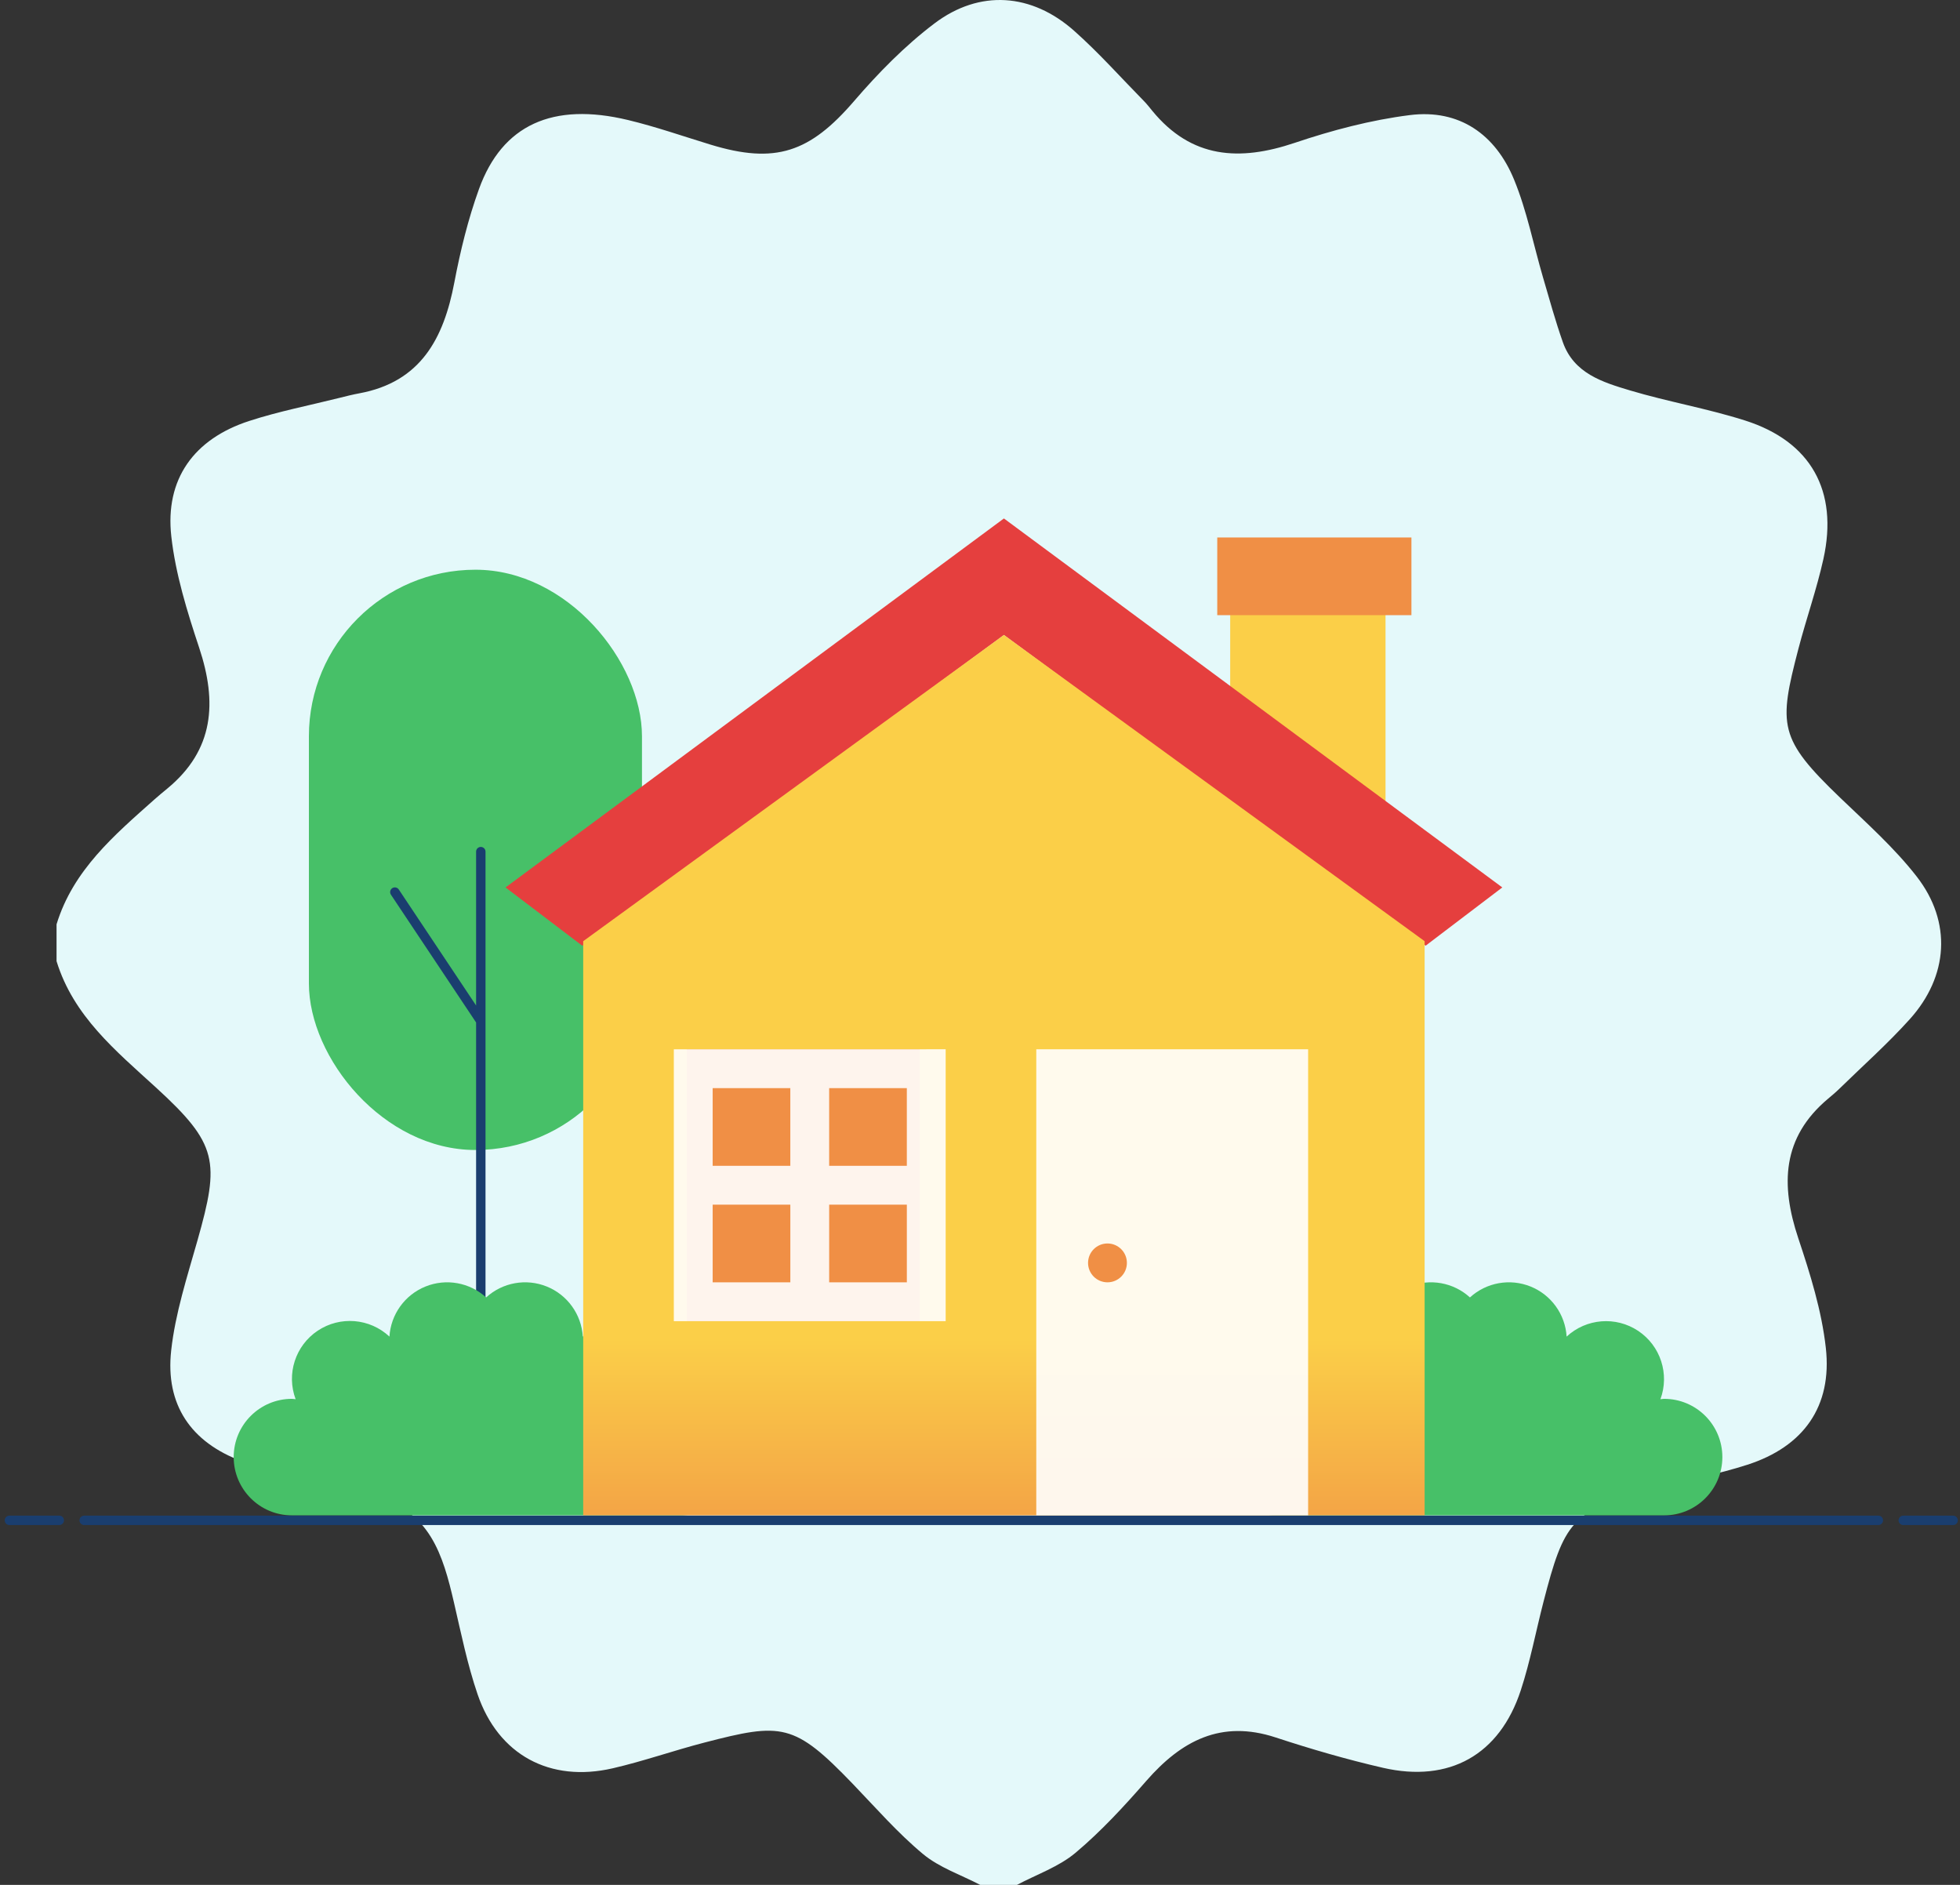
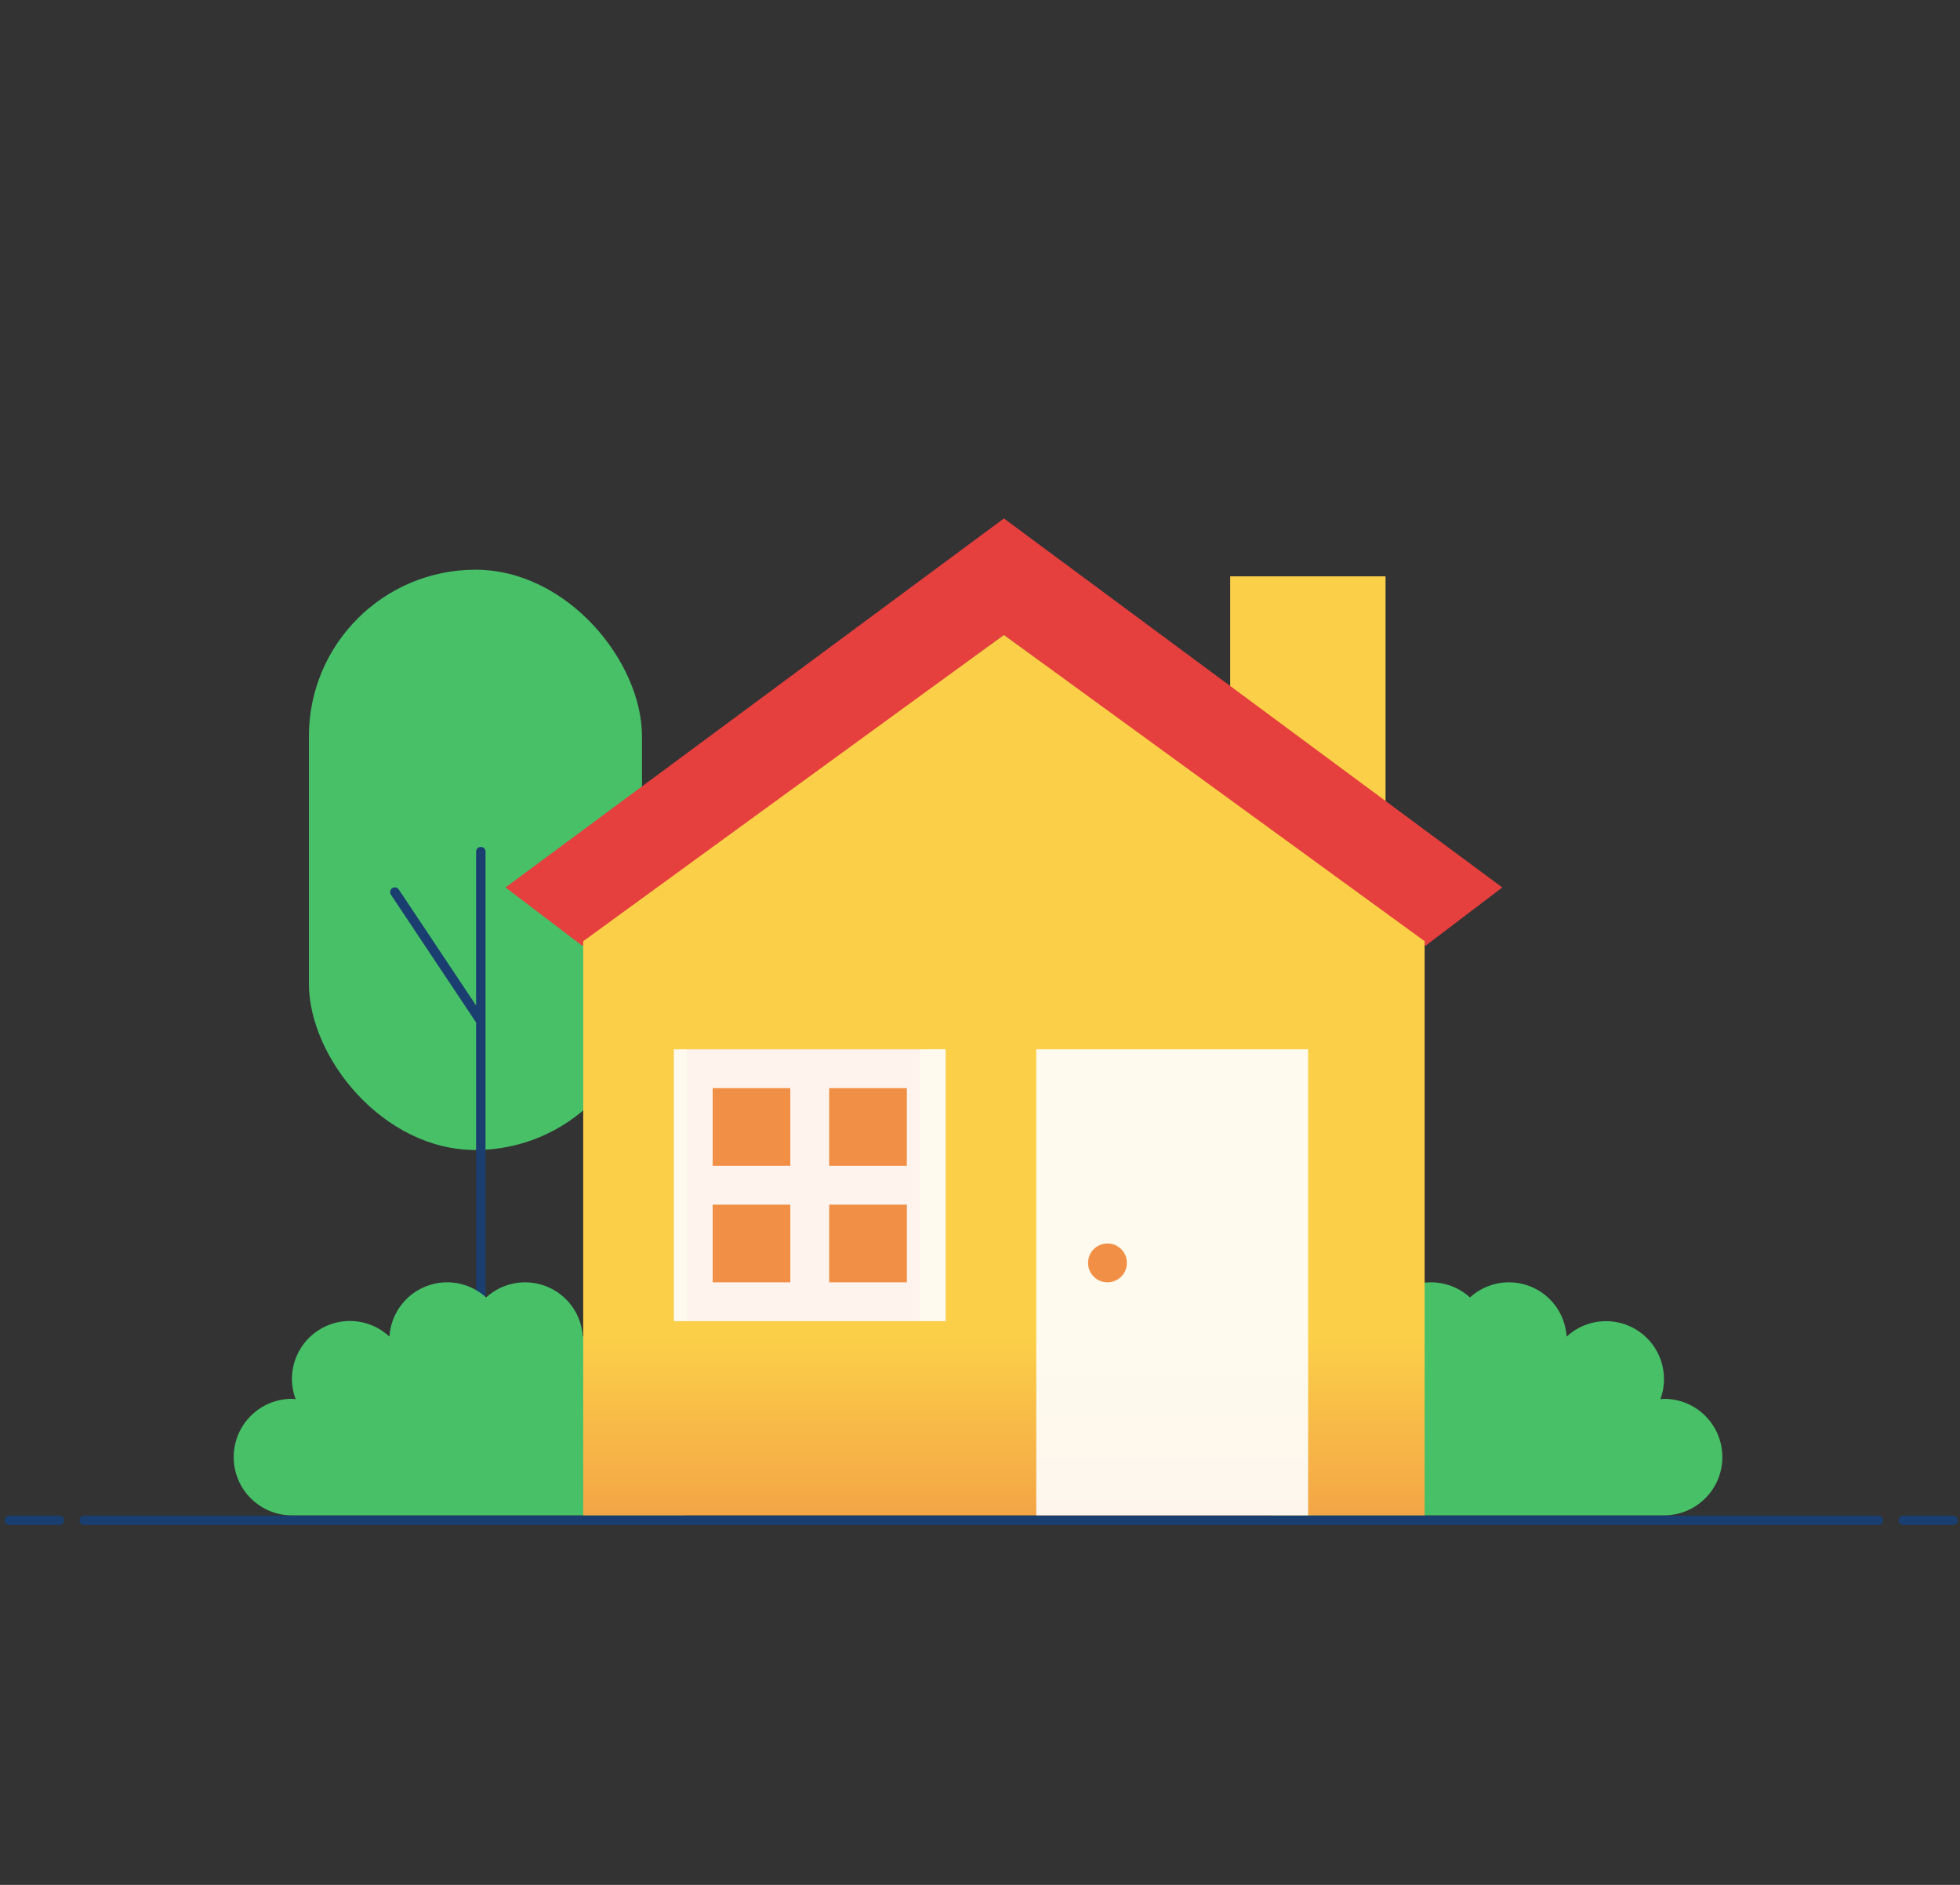
<svg xmlns="http://www.w3.org/2000/svg" width="208" height="200" viewBox="0 0 208 200">
  <rect x="0" y="0" width="208" height="200" fill="#333333" stroke="none" />
  <defs>
    <linearGradient id="c6vgbn3t3a" x1="50%" x2="50%" y1="79.737%" y2="110.03%">
      <stop offset="0%" stop-color="#FBCF48" />
      <stop offset="100%" stop-color="#F08F45" />
    </linearGradient>
  </defs>
  <g fill="none" fill-rule="evenodd">
    <g>
      <g>
-         <path fill="#E4F9FA" d="M5 98.081c1.758-5.764 6.14-9.471 10.407-13.27.436-.388.889-.76 1.34-1.132 4.986-4.107 5.306-9.175 3.393-14.937-1.278-3.851-2.511-7.816-2.96-11.82-.683-6.083 2.392-10.344 8.267-12.255 3.13-1.018 6.387-1.65 9.588-2.452.692-.173 1.385-.349 2.087-.478 6.53-1.205 8.965-5.831 10.09-11.752.638-3.358 1.46-6.723 2.62-9.931 2.467-6.814 7.826-9.24 15.823-7.317 2.953.71 5.835 1.72 8.745 2.608 6.88 2.1 10.543.839 15.244-4.628 2.57-2.986 5.391-5.864 8.522-8.231 4.802-3.63 10.32-3.214 14.825.785 2.617 2.323 4.956 4.959 7.414 7.46.318.324.598.687.886 1.038 4.156 5.06 9.255 5.36 15.101 3.39 3.962-1.334 8.085-2.426 12.221-2.946 5.261-.662 9.093 2.053 11.061 6.841 1.369 3.329 2.062 6.933 3.081 10.408.672 2.292 1.306 4.6 2.099 6.85 1.168 3.313 4.223 4.246 7.12 5.113 4.027 1.204 8.205 1.918 12.207 3.191 7 2.227 9.925 7.47 8.322 14.702-.713 3.214-1.82 6.338-2.653 9.528-2.122 8.135-2.1 9.528 4.423 15.79 2.806 2.694 5.754 5.316 8.128 8.367 3.762 4.834 3.374 10.588-.739 15.15-2.343 2.6-4.975 4.94-7.484 7.39-.371.363-.772.698-1.17 1.032-4.916 4.116-5.06 9.155-3.17 14.814 1.266 3.788 2.484 7.692 2.923 11.633.692 6.212-2.37 10.48-8.33 12.4-3.134 1.008-6.39 1.638-9.59 2.441-.314.08-.626.171-.94.255-8.12 2.178-8.921 3.409-11.103 11.849-.81 3.13-1.406 6.33-2.412 9.395-2.242 6.835-7.573 9.834-14.619 8.216-3.842-.883-7.644-1.99-11.39-3.22-5.792-1.904-10.007.347-13.727 4.606-2.345 2.686-4.787 5.34-7.507 7.627-1.774 1.491-4.125 2.297-6.217 3.409h-3.905c-2.044-1.067-4.338-1.832-6.07-3.273-2.682-2.23-5.005-4.898-7.433-7.424-6.248-6.5-7.542-6.536-15.79-4.396-3.251.844-6.434 1.968-9.704 2.723-6.664 1.538-12.142-1.42-14.341-7.85-1.084-3.17-1.755-6.487-2.513-9.76-1.157-4.995-2.545-9.767-8.44-11.164-1.384-.328-2.765-.671-4.138-1.04-3.308-.892-6.695-1.576-9.897-2.758-5.45-2.011-8.162-6.02-7.53-11.758.435-3.944 1.696-7.816 2.786-11.664 2.379-8.398 2.192-10.219-4.413-16.254-4.262-3.894-8.752-7.571-10.538-13.396v-3.905z" transform="translate(-46, -25) translate(47, 25)" />
        <g>
          <g transform="translate(-46, -25) translate(47, 25) translate(23.8, 55.012) translate(7.981, 5.44)">
            <rect width="35.347" height="61.572" fill="#47C068" rx="17.673" />
            <path stroke="#1A3E6F" stroke-linecap="round" stroke-linejoin="round" d="M18.243 29.913L18.243 80.688M9.122 34.206L18.243 47.889" />
          </g>
          <g fill-rule="nonzero" transform="translate(-46, -25) translate(47, 25) translate(23.8, 55.012)">
            <path fill="#FBCF48" d="M105.751 6.141L122.236 6.141 122.236 39.111 105.751 39.111z" />
            <path fill="#47C068" d="M47.394 105.779c3.415 0 6.182-2.768 6.182-6.182 0-3.414-2.767-6.182-6.182-6.182-.134 0-.257.031-.39.04.984-2.67.01-5.668-2.358-7.248s-5.51-1.33-7.597.605c-.144-2.358-1.63-4.425-3.82-5.312-2.19-.887-4.696-.437-6.44 1.156-1.746-1.593-4.25-2.043-6.441-1.156-2.19.887-3.676 2.954-3.82 5.312-2.084-1.951-5.237-2.21-7.612-.626s-3.345 4.595-2.343 7.269c-.132-.009-.258-.04-.391-.04C2.768 93.415 0 96.183 0 99.597c0 3.414 2.768 6.182 6.182 6.182h41.212zM151.8 105.779c3.414 0 6.181-2.768 6.181-6.182 0-3.414-2.767-6.182-6.182-6.182-.133 0-.257.031-.39.04.984-2.67.01-5.668-2.358-7.248s-5.51-1.33-7.597.605c-.144-2.358-1.63-4.425-3.82-5.312-2.19-.887-4.696-.437-6.44 1.156-1.746-1.593-4.25-2.043-6.441-1.156-2.19.887-3.676 2.954-3.82 5.312-2.084-1.951-5.237-2.21-7.612-.626-2.374 1.584-3.345 4.595-2.343 7.269-.132-.009-.258-.04-.391-.04-3.414 0-6.182 2.768-6.182 6.182 0 3.414 2.768 6.182 6.182 6.182h41.212z" />
            <path fill="#E53F3E" d="M126.491 45.334L81.738 12.364 36.986 45.334 28.849 39.152 81.738 0 134.628 39.152z" />
            <path fill="url(#c6vgbn3t3a)" d="M126.385 105.779L37.091 105.779 37.091 44.856 81.738 12.364 126.385 44.856z" />
            <path fill="#FFF" d="M85.173 56.324L114.021 56.324 114.021 105.779 85.173 105.779z" opacity=".902" />
            <path fill="#F08F45" d="M48.081 56.324L72.809 56.324 72.809 85.173 48.081 85.173z" />
            <circle cx="92.728" cy="78.991" r="2.061" fill="#F08F45" />
-             <path fill="#F08F45" d="M104.378 2.019L124.984 2.019 124.984 10.262 104.378 10.262z" />
            <path fill="#FFF" d="M73.496 56.324H46.708v28.849h28.848v-28.85h-2.06zm-2.061 4.121v8.243h-8.242v-8.243h8.242zm-12.364 0v8.243H50.83v-8.243h8.242zM50.83 81.051V72.81h8.242v8.242H50.83zm12.364 0V72.81h8.242v8.242h-8.242z" opacity=".9" />
          </g>
        </g>
        <path stroke="#1A3E6F" stroke-linecap="round" d="M7.933 161.32L198.335 161.32M5.289 161.32L0 161.32M206.269 161.32L200.98 161.32" transform="translate(-46, -25) translate(47, 25)" />
      </g>
    </g>
  </g>
</svg>